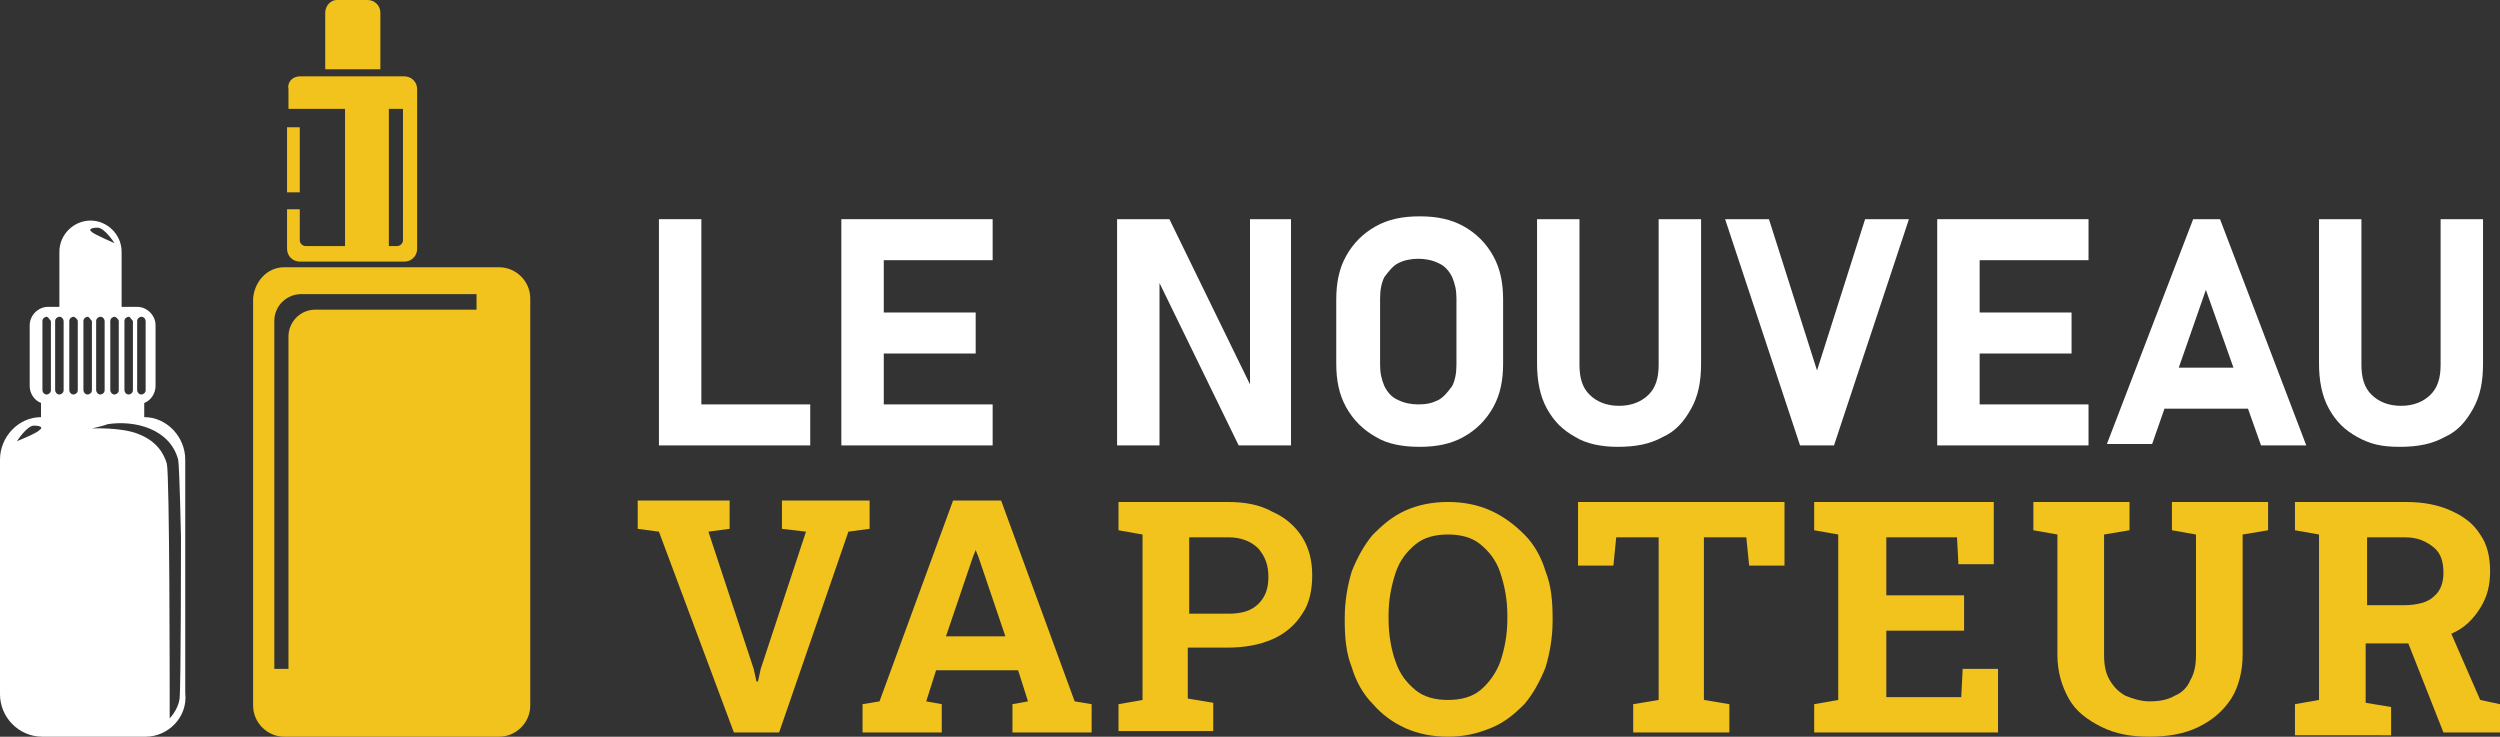
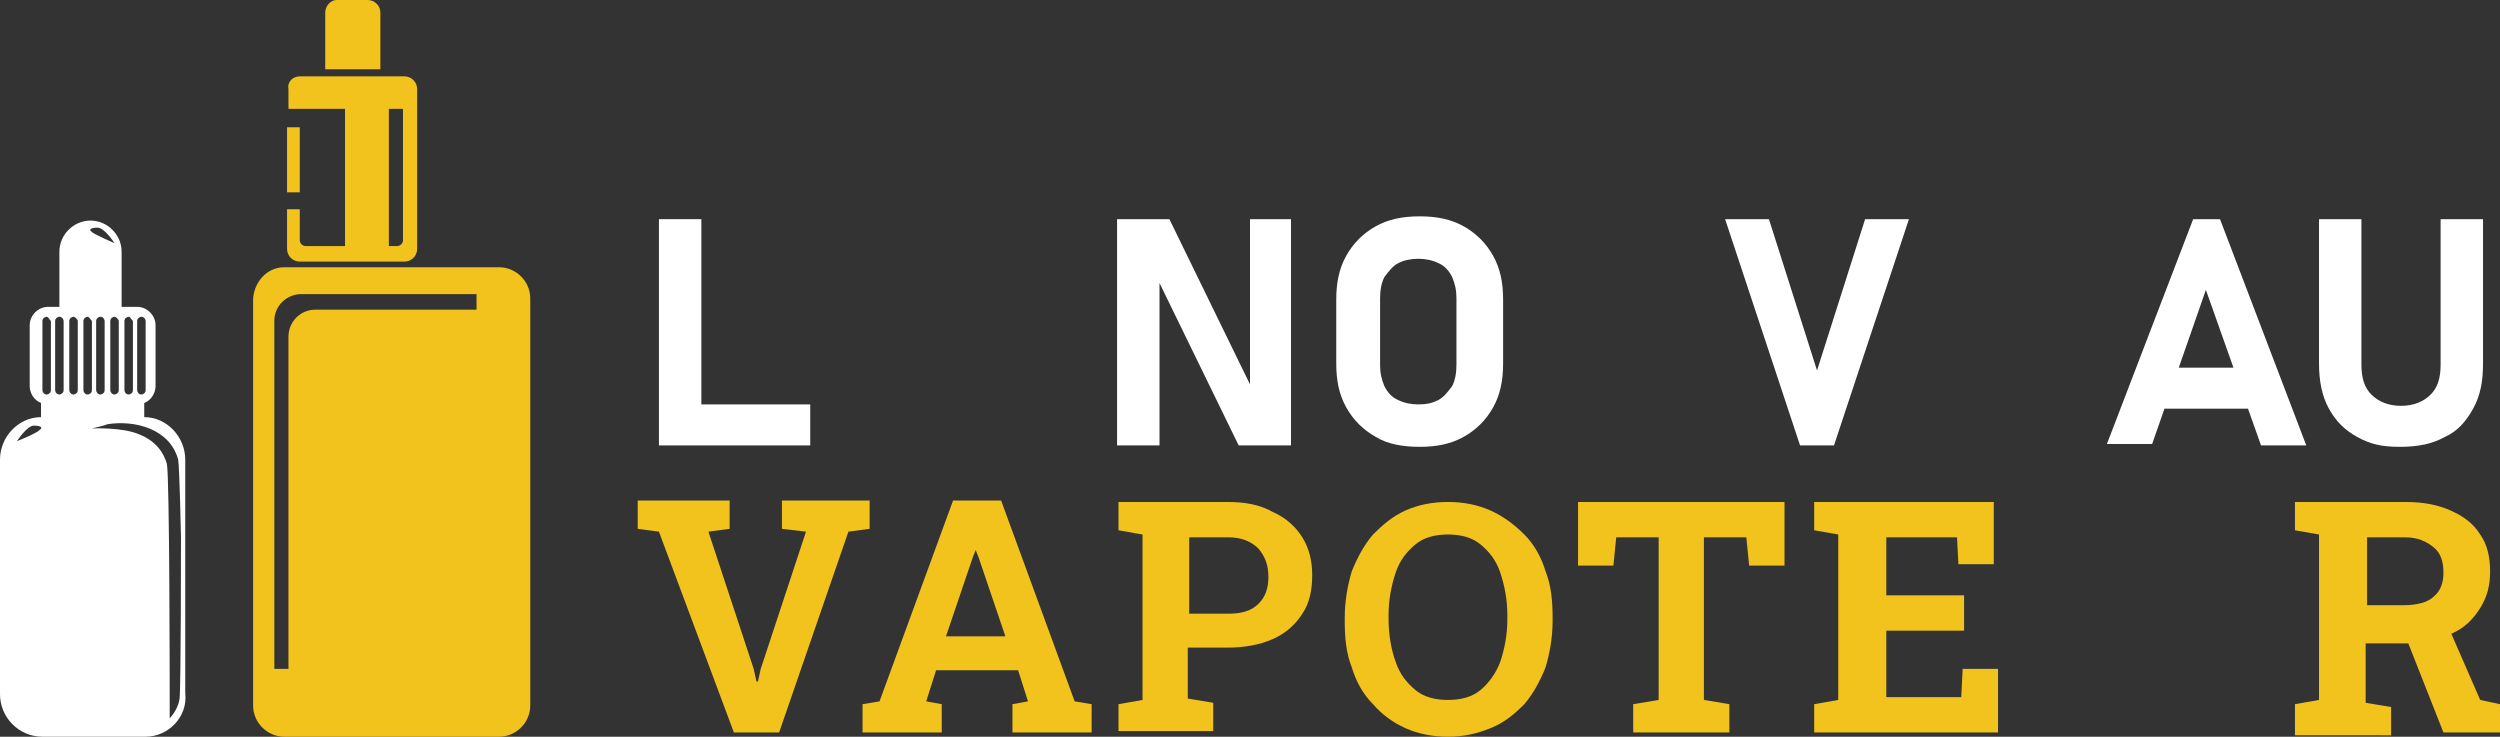
<svg xmlns="http://www.w3.org/2000/svg" version="1.1" id="Layer_1" x="0px" y="0px" width="176.8px" height="52.1px" viewBox="0 0 176.8 52.1" style="enable-background:new 0 0 176.8 52.1;" xml:space="preserve">
  <rect x="0" y="0" width="176.8" height="52.1" fill="#333333" stroke="none" />
  <style type="text/css">
	.st0{fill:#FFFFFF;}
	.st1{fill:#F2C31C;}
	.st2{fill-rule:evenodd;clip-rule:evenodd;fill:#F2C31C;}
	.st3{fill-rule:evenodd;clip-rule:evenodd;fill:#FFFFFF;}
</style>
  <g>
    <path class="st0" d="M46.6,15.5h3v16h-3V15.5z M47.9,28.6h9.4v2.9h-9.4V28.6z" />
-     <path class="st0" d="M59.5,15.5h3v16h-3V15.5z M60.6,15.5h9.6v2.9h-9.6V15.5z M60.6,22.1H69V25h-8.4V22.1z M60.6,28.6h9.6v2.9h-9.6   V28.6z" />
    <path class="st0" d="M79,15.5h3.7l6,12.3L88.4,28V15.5h2.9v16h-3.7l-5.9-12.1l0.3-0.3v12.4H79V15.5z" />
    <path class="st0" d="M97.3,30.9c-0.9-0.5-1.6-1.2-2.1-2.1c-0.5-0.9-0.7-1.9-0.7-3.1v-4.5c0-1.2,0.2-2.2,0.7-3.1   c0.5-0.9,1.2-1.6,2.1-2.1c0.9-0.5,1.9-0.7,3.1-0.7c1.2,0,2.2,0.2,3.1,0.7c0.9,0.5,1.6,1.2,2.1,2.1c0.5,0.9,0.7,1.9,0.7,3.1v4.5   c0,1.2-0.2,2.2-0.7,3.1c-0.5,0.9-1.2,1.6-2.1,2.1c-0.9,0.5-1.9,0.7-3.1,0.7C99.2,31.6,98.1,31.4,97.3,30.9z M101.7,28.3   c0.4-0.2,0.7-0.6,1-1c0.2-0.4,0.3-0.9,0.3-1.5v-4.7c0-0.6-0.1-1-0.3-1.5c-0.2-0.4-0.5-0.8-1-1c-0.4-0.2-0.9-0.3-1.4-0.3   c-0.5,0-1,0.1-1.4,0.3c-0.4,0.2-0.7,0.6-1,1c-0.2,0.4-0.3,0.9-0.3,1.5v4.7c0,0.6,0.1,1,0.3,1.5c0.2,0.4,0.5,0.8,1,1   c0.4,0.2,0.9,0.3,1.4,0.3C100.9,28.6,101.3,28.5,101.7,28.3z" />
-     <path class="st0" d="M111.4,30.9c-0.9-0.5-1.5-1.1-2-2c-0.5-0.9-0.7-2-0.7-3.2V15.5h3v10.3c0,0.9,0.2,1.6,0.7,2.1s1.2,0.8,2.1,0.8   c0.9,0,1.6-0.3,2.1-0.8c0.5-0.5,0.7-1.2,0.7-2.1V15.5h3v10.2c0,1.3-0.2,2.3-0.7,3.2c-0.5,0.9-1.1,1.6-2,2c-0.9,0.5-1.9,0.7-3.2,0.7   C113.3,31.6,112.2,31.4,111.4,30.9z" />
    <path class="st0" d="M122,15.5h3.1l3.4,10.7l3.4-10.7h3.1l-5.3,16h-2.4L122,15.5z" />
-     <path class="st0" d="M137,15.5h3v16h-3V15.5z M138.1,15.5h9.6v2.9h-9.6V15.5z M138.1,22.1h8.4V25h-8.4V22.1z M138.1,28.6h9.6v2.9   h-9.6V28.6z" />
    <path class="st0" d="M155.1,15.5h1.9l6.1,16h-3.2L156,20.5l-3.8,10.9H149L155.1,15.5z M151.9,26h8.4v2.9h-8.4V26z" />
    <path class="st0" d="M166.7,30.9c-0.9-0.5-1.5-1.1-2-2c-0.5-0.9-0.7-2-0.7-3.2V15.5h3v10.3c0,0.9,0.2,1.6,0.7,2.1   c0.5,0.5,1.2,0.8,2.1,0.8c0.9,0,1.6-0.3,2.1-0.8c0.5-0.5,0.7-1.2,0.7-2.1V15.5h3v10.2c0,1.3-0.2,2.3-0.7,3.2c-0.5,0.9-1.1,1.6-2,2   c-0.9,0.5-1.9,0.7-3.2,0.7S167.6,31.4,166.7,30.9z" />
    <path class="st1" d="M51.9,51.8l-5.3-14.2l-1.5-0.2v-2h6.5v2l-1.5,0.2l3.2,9.7l0.2,0.9h0.1l0.2-0.9l3.2-9.7l-1.7-0.2v-2h6.2v2   l-1.5,0.2l-4.9,14.2H51.9z" />
    <path class="st1" d="M61,51.8v-2l1.2-0.2l5.2-14.2h3.4l5.2,14.2l1.2,0.2v2h-5.6v-2l1.1-0.2l-0.7-2.2h-5.8l-0.7,2.2l1.1,0.2v2H61z    M66.9,45h4.2l-1.9-5.6L69,38.9H69l-0.2,0.5L66.9,45z" />
    <path class="st1" d="M79.1,51.8v-2l1.7-0.3V37.8l-1.7-0.3v-2h1.7h6c1.3,0,2.3,0.2,3.2,0.7c0.9,0.4,1.6,1,2.1,1.8   c0.5,0.8,0.7,1.7,0.7,2.7c0,1-0.2,2-0.7,2.7c-0.5,0.8-1.2,1.4-2.1,1.8c-0.9,0.4-2,0.6-3.2,0.6h-2.8v3.6l1.8,0.3v2H79.1z M84.1,43.4   h2.8c0.9,0,1.6-0.2,2.1-0.7c0.5-0.5,0.7-1.1,0.7-1.9c0-0.8-0.2-1.4-0.7-2c-0.5-0.5-1.2-0.8-2.1-0.8h-2.8V43.4z" />
    <path class="st1" d="M102.4,52.1c-1.1,0-2.1-0.2-3-0.6c-0.9-0.4-1.7-1-2.3-1.7c-0.7-0.7-1.2-1.6-1.5-2.6c-0.4-1-0.5-2.1-0.5-3.3   v-0.2c0-1.2,0.2-2.3,0.5-3.3c0.4-1,0.9-1.9,1.5-2.6c0.7-0.7,1.4-1.3,2.3-1.7c0.9-0.4,1.9-0.6,3-0.6c1.1,0,2.1,0.2,3,0.6   c0.9,0.4,1.7,1,2.4,1.7c0.7,0.7,1.2,1.6,1.5,2.6c0.4,1,0.5,2.1,0.5,3.3v0.2c0,1.2-0.2,2.3-0.5,3.3c-0.4,1-0.9,1.9-1.5,2.6   c-0.7,0.7-1.4,1.3-2.4,1.7S103.5,52.1,102.4,52.1z M102.4,49.5c0.9,0,1.7-0.2,2.3-0.7c0.6-0.5,1.1-1.2,1.4-2c0.3-0.9,0.5-1.9,0.5-3   v-0.3c0-1.1-0.2-2.1-0.5-3c-0.3-0.9-0.8-1.5-1.4-2c-0.6-0.5-1.4-0.7-2.3-0.7c-0.9,0-1.7,0.2-2.3,0.7c-0.6,0.5-1.1,1.1-1.4,2   s-0.5,1.9-0.5,3v0.3c0,1.1,0.2,2.2,0.5,3c0.3,0.9,0.8,1.5,1.4,2S101.5,49.5,102.4,49.5z" />
    <path class="st1" d="M115.5,51.8v-2l1.8-0.3V38h-3l-0.2,2h-2.5v-4.5h14.6V40h-2.5l-0.2-2h-3v11.5l1.8,0.3v2H115.5z" />
    <path class="st1" d="M128.3,51.8v-2l1.7-0.3V37.8l-1.7-0.3v-2H141v4.4h-2.5l-0.1-1.9h-5v4.1h5.5v2.5h-5.5v4.7h5.3l0.1-2h2.5v4.5   H128.3z" />
-     <path class="st1" d="M152,52.1c-1.3,0-2.4-0.2-3.4-0.7s-1.8-1.1-2.3-2s-0.8-1.9-0.8-3.1v-8.5l-1.7-0.3v-2h6.8v2l-1.8,0.3v8.5   c0,0.7,0.1,1.3,0.4,1.8c0.3,0.5,0.6,0.8,1.1,1.1c0.5,0.2,1.1,0.4,1.7,0.4c0.7,0,1.3-0.1,1.8-0.4c0.5-0.2,0.9-0.6,1.1-1.1   c0.3-0.5,0.4-1.1,0.4-1.8v-8.5l-1.7-0.3v-2h6.8v2l-1.8,0.3v8.5c0,1.2-0.3,2.3-0.8,3.1c-0.6,0.9-1.3,1.5-2.3,2S153.3,52.1,152,52.1z   " />
    <path class="st1" d="M162.3,51.8v-2l1.7-0.3V37.8l-1.7-0.3v-2h7.8c1.3,0,2.3,0.2,3.2,0.6s1.6,0.9,2.1,1.7c0.5,0.7,0.7,1.6,0.7,2.6   c0,1-0.2,1.8-0.7,2.6c-0.5,0.8-1.1,1.4-2,1.8s-1.8,0.7-3,0.7h-3.1v4.2l1.8,0.3v2H162.3z M167.3,42.8h2.7c0.9,0,1.7-0.2,2.1-0.6   c0.5-0.4,0.7-1,0.7-1.7c0-0.8-0.2-1.4-0.7-1.8S171,38,170.1,38h-2.7V42.8z M172.8,51.8l-2.8-7.1l3-0.7l2.4,5.5l1.4,0.3v2H172.8z" />
  </g>
  <g>
    <path class="st2" d="M20.1,18.9h15.2c1.2,0,2.2,1,2.2,2.2v28.8c0,1.2-1,2.2-2.2,2.2H20.1c-1.2,0-2.2-1-2.2-2.2V21.1   C18,19.9,18.9,18.9,20.1,18.9L20.1,18.9z M33.6,20.8H21.3c-1,0-1.9,0.8-1.9,1.9v24.6h1V23.8c0-1,0.8-1.9,1.9-1.9h11.4V20.8   L33.6,20.8z M21.2,5.4h7.4c0.5,0,0.9,0.4,0.9,0.9v11.3c0,0.5-0.4,0.9-0.9,0.9h-7.4c-0.5,0-0.9-0.4-0.9-0.9v-2.8h0.9V17   c0,0.2,0.2,0.4,0.4,0.4h2.8V7.7H22h-0.7h-0.9V6.3C20.3,5.8,20.7,5.4,21.2,5.4L21.2,5.4z M20.3,13.5V9h0.9v4.6H20.3L20.3,13.5z    M27.5,7.7v9.7h0.6c0.2,0,0.4-0.2,0.4-0.4V7.7H27.5L27.5,7.7z M26.9,4.9H23V0.9C23,0.4,23.4,0,23.8,0H26c0.5,0,0.9,0.4,0.9,0.9V4.9   L26.9,4.9z" />
    <path class="st3" d="M10.3,52.1H3c-1.7,0-3-1.4-3-3V32.5c0-1.6,1.3-3,2.9-3v-1c-0.5-0.2-0.8-0.7-0.8-1.2v-4.3   c0-0.7,0.6-1.3,1.3-1.3h0.8v-3.9c0-1.2,1-2.2,2.2-2.2l0,0c1.2,0,2.2,1,2.2,2.2v3.9h1.1c0.7,0,1.3,0.6,1.3,1.3v4.3   c0,0.5-0.3,1-0.8,1.2v1c1.6,0,2.9,1.4,2.9,3v16.5C13.3,50.7,11.9,52.1,10.3,52.1L10.3,52.1z M8.1,17.2c0,0-0.7-1.1-1.2-1.1   c-0.6,0-0.6,0.2-0.4,0.3C6.5,16.5,8.1,17.2,8.1,17.2L8.1,17.2z M6.5,30.3c0,0,2.1-0.1,3.3,0.4c1.3,0.5,1.8,1.4,2,2.1   C12,33.6,12,49.2,12,49.2v1.6c0,0,0.6-0.6,0.7-1.4c0.1-0.8,0.1-11.4,0.1-11.4s-0.1-4.9-0.2-5.5C12,30.3,9.5,29.7,7.6,30   C7.4,30.1,6.5,30.3,6.5,30.3L6.5,30.3z M1.2,31.2c0,0,0.7-1.1,1.2-1.1c0.6,0,0.6,0.2,0.4,0.3C2.7,30.6,1.2,31.2,1.2,31.2L1.2,31.2z    M10,22.4L10,22.4c-0.1,0-0.3,0.1-0.3,0.3v4.9c0,0.1,0.1,0.3,0.3,0.3l0,0c0.1,0,0.3-0.1,0.3-0.3v-4.9C10.3,22.6,10.2,22.4,10,22.4   L10,22.4z M9.1,22.4L9.1,22.4c-0.1,0-0.3,0.1-0.3,0.3v4.9c0,0.1,0.1,0.3,0.3,0.3l0,0c0.1,0,0.3-0.1,0.3-0.3v-4.9   C9.3,22.6,9.2,22.4,9.1,22.4L9.1,22.4z M8.1,22.4L8.1,22.4c-0.1,0-0.3,0.1-0.3,0.3v4.9c0,0.1,0.1,0.3,0.3,0.3l0,0   c0.1,0,0.3-0.1,0.3-0.3v-4.9C8.4,22.6,8.2,22.4,8.1,22.4L8.1,22.4z M7.1,22.4L7.1,22.4c-0.1,0-0.3,0.1-0.3,0.3v4.9   c0,0.1,0.1,0.3,0.3,0.3l0,0c0.1,0,0.3-0.1,0.3-0.3v-4.9C7.4,22.6,7.3,22.4,7.1,22.4L7.1,22.4z M6.2,22.4L6.2,22.4   c-0.1,0-0.3,0.1-0.3,0.3v4.9c0,0.1,0.1,0.3,0.3,0.3l0,0c0.1,0,0.3-0.1,0.3-0.3v-4.9C6.4,22.6,6.3,22.4,6.2,22.4L6.2,22.4z    M5.2,22.4L5.2,22.4c-0.1,0-0.3,0.1-0.3,0.3v4.9c0,0.1,0.1,0.3,0.3,0.3l0,0c0.1,0,0.3-0.1,0.3-0.3v-4.9C5.5,22.6,5.3,22.4,5.2,22.4   L5.2,22.4z M4.2,22.4L4.2,22.4c-0.1,0-0.3,0.1-0.3,0.3v4.9c0,0.1,0.1,0.3,0.3,0.3l0,0c0.1,0,0.3-0.1,0.3-0.3v-4.9   C4.5,22.6,4.4,22.4,4.2,22.4L4.2,22.4z M3.3,22.4L3.3,22.4c-0.1,0-0.3,0.1-0.3,0.3v4.9c0,0.1,0.1,0.3,0.3,0.3l0,0   c0.1,0,0.3-0.1,0.3-0.3v-4.9C3.5,22.6,3.4,22.4,3.3,22.4L3.3,22.4z" />
  </g>
</svg>